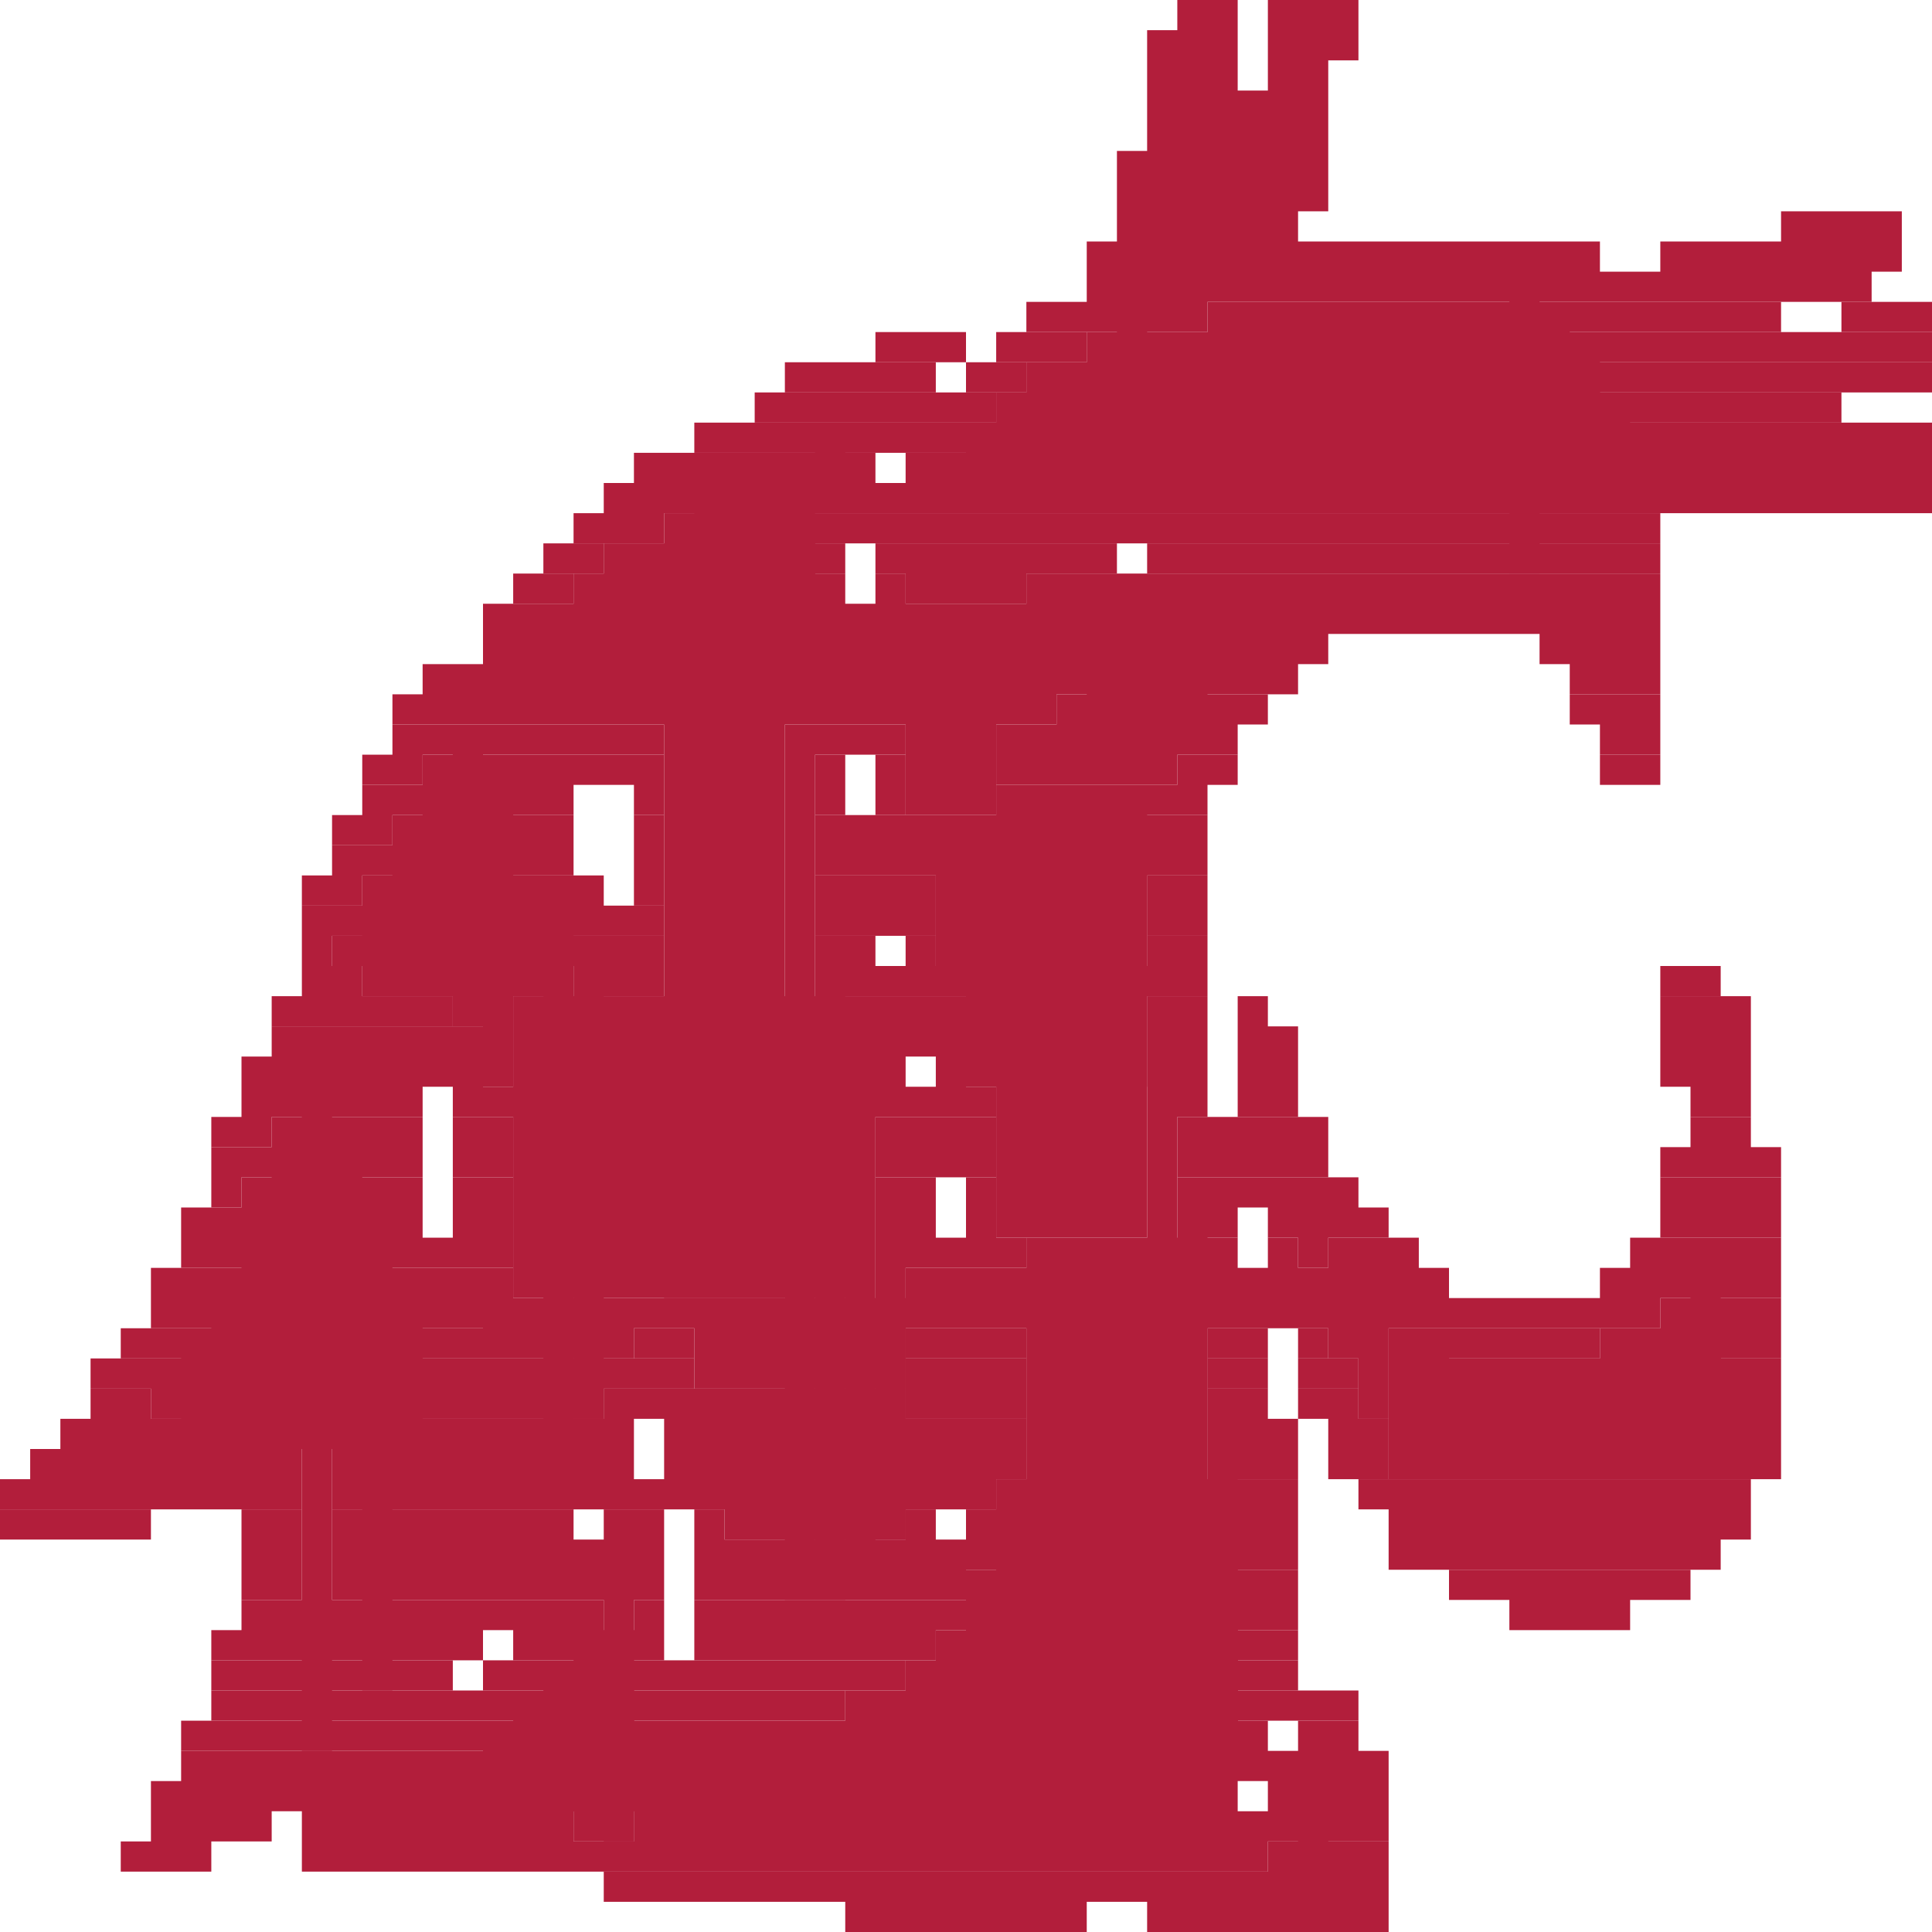
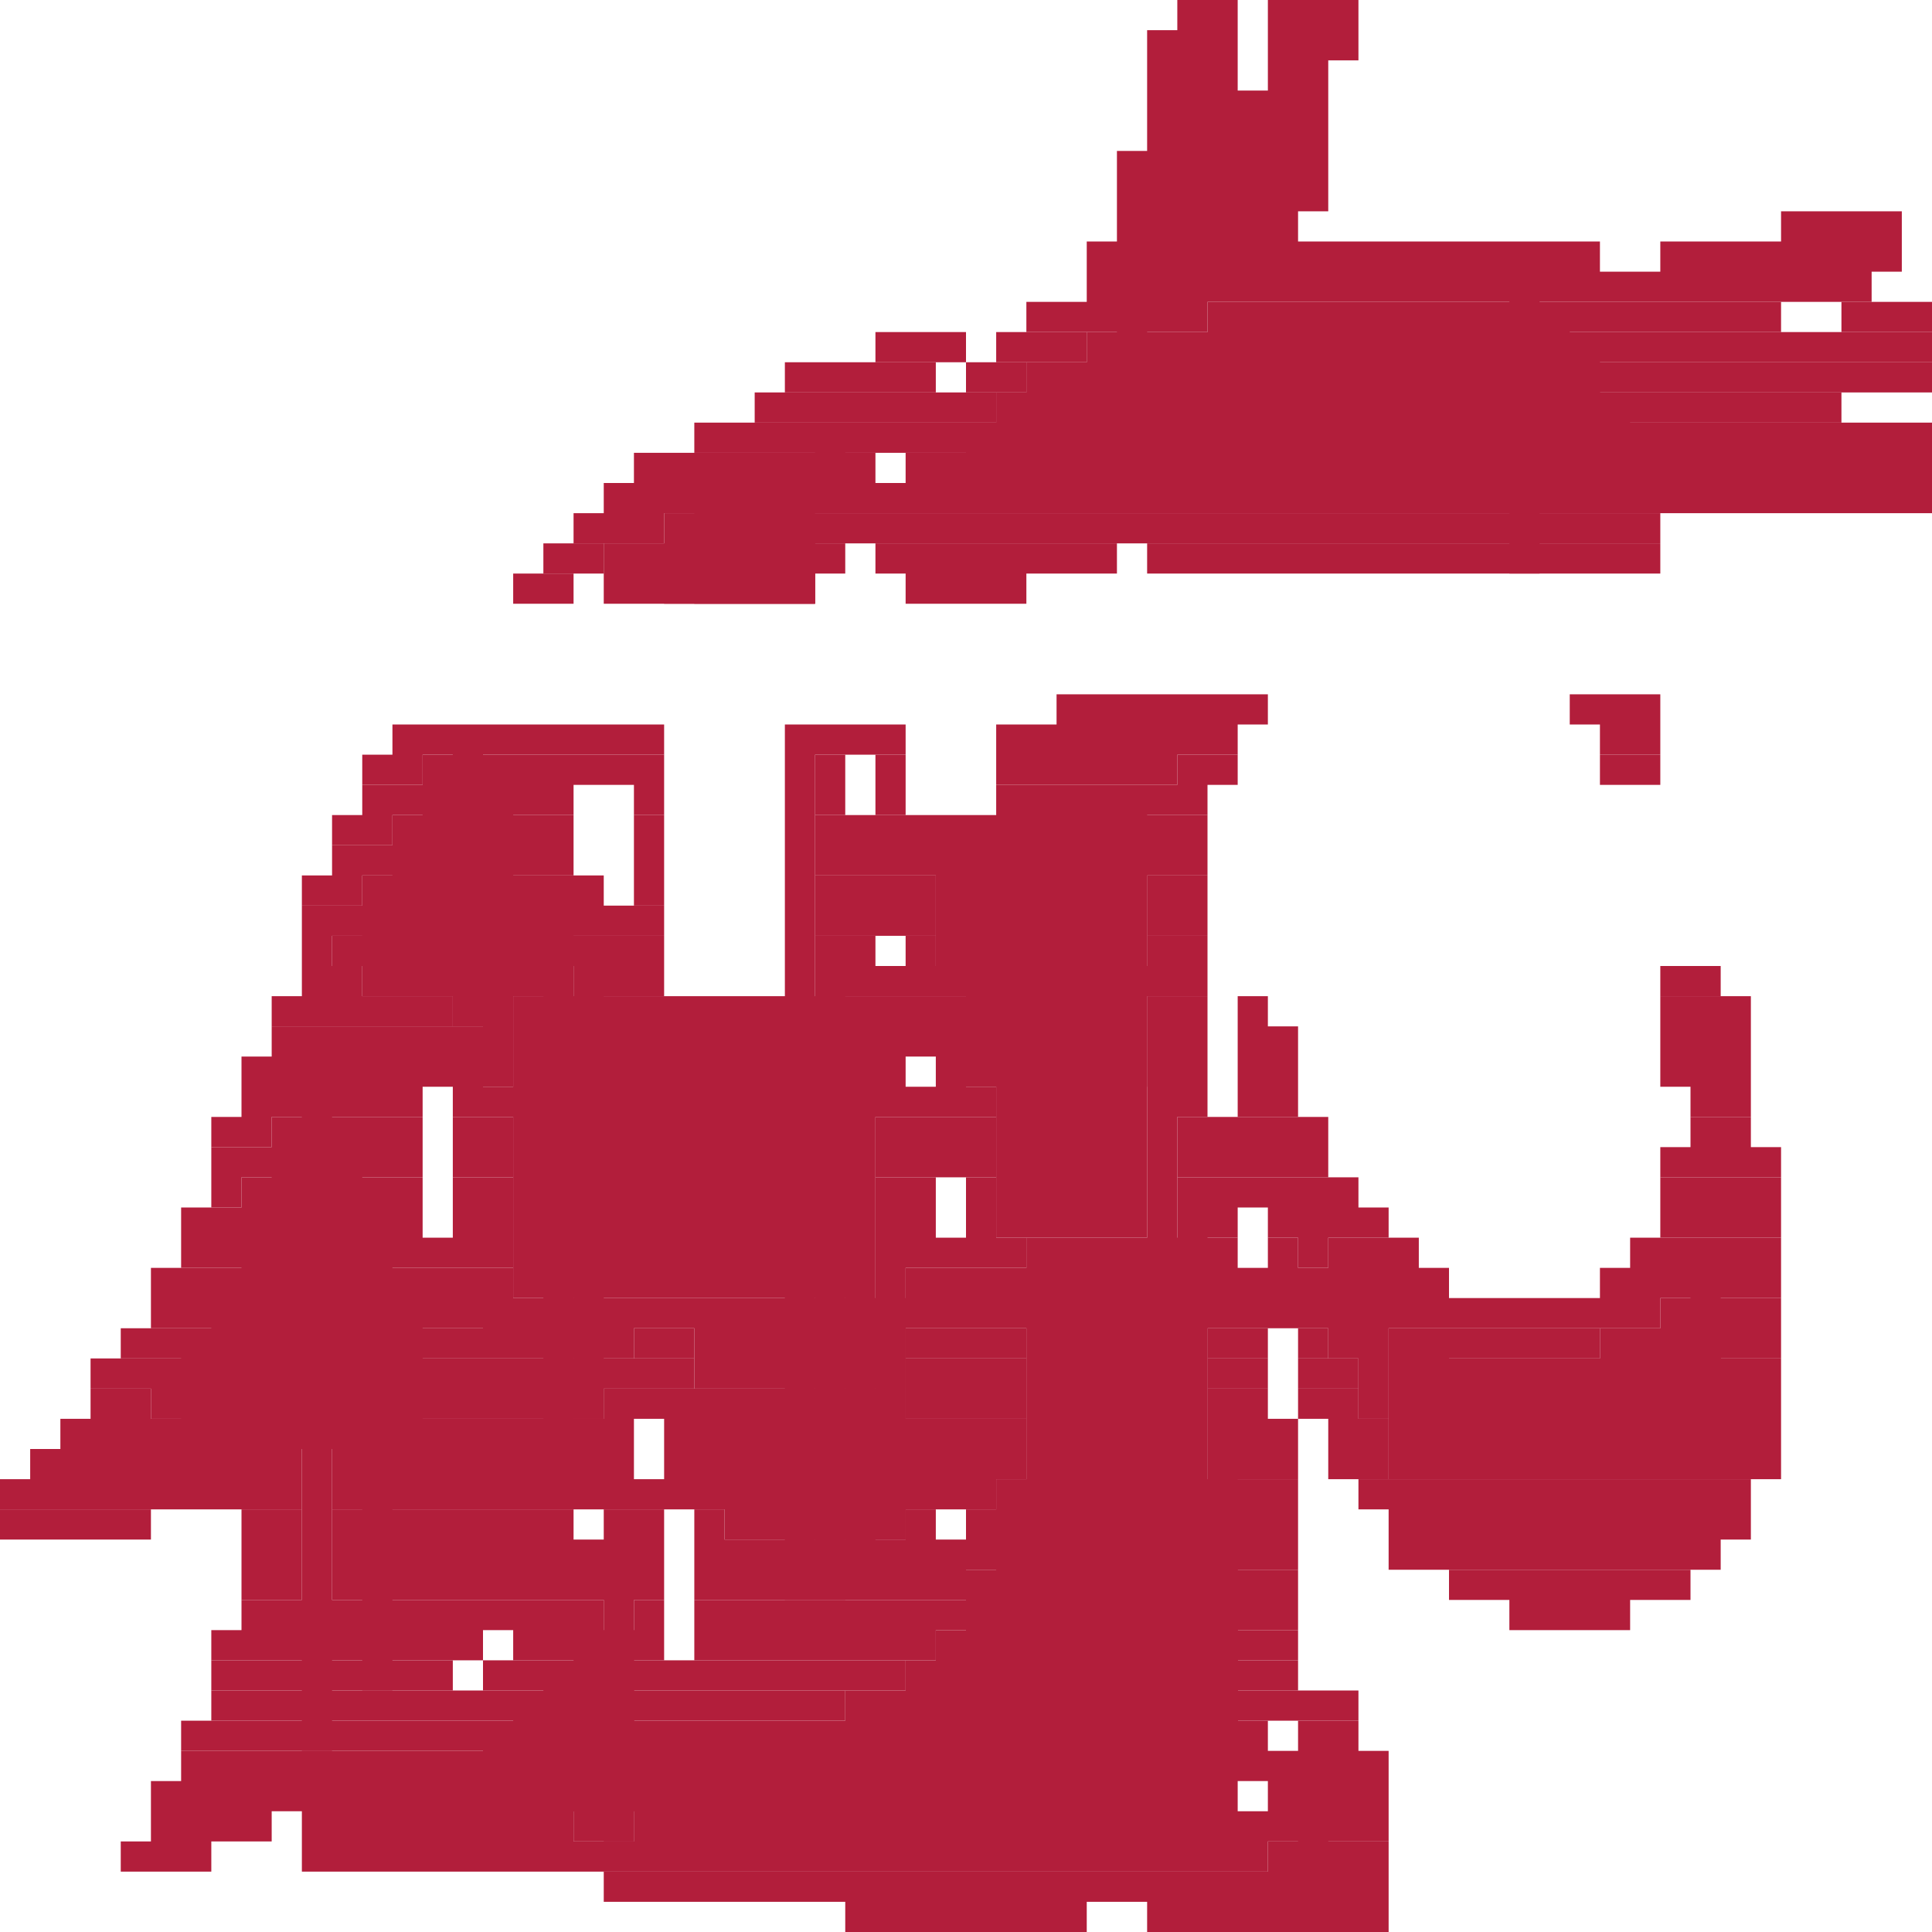
<svg xmlns="http://www.w3.org/2000/svg" version="1.2" baseProfile="tiny" width="64" height="64">
  <g fill="#b21e3b">
    <path d="M39 0h1v1h-1zM40 0h1v1h-1zM42 0h1v1h-1zM43 0h1v1h-1zM44 0h1v1h-1zM38 1h1v1h-1zM39 1h1v1h-1zM40 1h1v1h-1zM42 1h1v1h-1zM43 1h1v1h-1zM44 1h1v1h-1zM38 2h1v1h-1zM39 2h1v1h-1zM40 2h1v1h-1zM42 2h1v1h-1zM43 2h1v1h-1zM38 3h1v1h-1zM39 3h1v1h-1zM40 3h1v1h-1zM41 3h1v1h-1zM42 3h1v1h-1zM43 3h1v1h-1zM38 4h1v1h-1zM39 4h1v1h-1zM40 4h1v1h-1zM41 4h1v1h-1zM42 4h1v1h-1zM43 4h1v1h-1zM37 5h1v1h-1zM38 5h1v1h-1zM39 5h1v1h-1zM40 5h1v1h-1zM41 5h1v1h-1zM42 5h1v1h-1zM43 5h1v1h-1zM37 6h1v1h-1zM38 6h1v1h-1zM39 6h1v1h-1zM40 6h1v1h-1zM41 6h1v1h-1zM42 6h1v1h-1zM43 6h1v1h-1zM37 7h1v1h-1zM38 7h1v1h-1zM39 7h1v1h-1zM40 7h1v1h-1zM41 7h1v1h-1zM42 7h1v1h-1zM59 7h1v1h-1zM60 7h1v1h-1zM61 7h1v1h-1zM62 7h1v1h-1zM36 8h1v1h-1zM37 8h1v1h-1zM38 8h1v1h-1zM39 8h1v1h-1zM40 8h1v1h-1zM41 8h1v2h-1zM42 8h1v1h-1zM43 8h1v1h-1zM44 8h1v1h-1zM45 8h1v1h-1zM46 8h1v1h-1zM47 8h1v1h-1zM48 8h1v1h-1zM49 8h1v1h-1zM50 8h1v1h-1zM51 8h1v1h-1zM52 8h1v1h-1zM55 8h1v1h-1zM56 8h1v1h-1zM57 8h1v1h-1zM58 8h1v1h-1zM59 8h1v1h-1zM60 8h1v1h-1zM61 8h1v1h-1zM62 8h1v1h-1zM36 9h1v1h-1zM37 9h1v1h-1zM38 9h1v1h-1zM39 9h1v1h-1zM40 9h1v1h-1zM42 9h1v1h-1zM43 9h1v1h-1zM44 9h1v1h-1zM45 9h1v1h-1zM46 9h1v1h-1zM47 9h1v1h-1zM48 9h1v1h-1zM49 9h1v1h-1zM50 9h1v10h-1zM51 9h1v1h-1zM52 9h1v1h-1zM53 9h1v1h-1zM54 9h1v1h-1zM55 9h1v1h-1zM56 9h1v1h-1zM57 9h1v1h-1zM58 9h1v1h-1zM59 9h1v1h-1zM60 9h1v1h-1zM61 9h1v1h-1zM34 10h1v1h-1zM35 10h1v1h-1zM36 10h1v1h-1zM37 10h1v6h-1zM38 10h1v1h-1zM39 10h1v1h-1z" />
    <path d="M40 10h12v6H40zM52 10h1v1h-1zM53 10h1v1h-1zM54 10h1v1h-1zM55 10h1v1h-1zM56 10h1v1h-1zM57 10h1v1h-1zM58 10h1v1h-1zM61 10h1v1h-1zM62 10h1v1h-1zM63 10h1v1h-1zM29 11h1v1h-1zM30 11h1v1h-1zM31 11h1v1h-1zM33 11h1v1h-1zM34 11h1v1h-1zM35 11h1v1h-1z" />
    <path d="M36 11h17v5H36zM53 11h1v1h-1zM54 11h1v1h-1zM55 11h1v1h-1zM56 11h1v1h-1zM57 11h1v1h-1zM58 11h1v1h-1zM59 11h1v1h-1zM60 11h1v1h-1zM61 11h1v1h-1zM62 11h1v1h-1zM63 11h1v1h-1zM26 12h1v1h-1zM27 12h1v1h-1zM28 12h1v1h-1zM29 12h1v1h-1zM30 12h1v1h-1zM32 12h1v1h-1zM33 12h1v1h-1z" />
    <path d="M34 12h19v4H34zM53 12h1v1h-1zM54 12h1v1h-1zM55 12h1v1h-1zM56 12h1v1h-1zM57 12h1v1h-1zM58 12h1v1h-1zM59 12h1v1h-1zM60 12h1v1h-1zM61 12h1v1h-1zM62 12h1v1h-1zM63 12h1v1h-1zM25 13h1v1h-1zM26 13h1v1h-1zM27 13h1v1h-1zM28 13h1v1h-1zM29 13h1v1h-1zM30 13h1v1h-1zM31 13h1v1h-1zM32 13h1v1h-1z" />
    <path d="M33 13h21v3H33zM54 13h1v1h-1zM55 13h1v1h-1zM56 13h1v1h-1zM57 13h1v1h-1zM58 13h1v1h-1zM59 13h1v1h-1zM60 13h1v1h-1zM23 14h1v1h-1zM24 14h1v1h-1zM25 14h1v1h-1zM26 14h1v1h-1zM27 14h1v2h-1zM28 14h1v1h-1zM29 14h1v1h-1zM30 14h1v1h-1zM31 14h1v1h-1z" />
    <path d="M32 14h22v2H32zM54 14h1v1h-1zM55 14h1v1h-1zM56 14h1v1h-1zM57 14h1v1h-1zM58 14h1v1h-1zM59 14h1v1h-1zM60 14h1v1h-1zM61 14h1v1h-1zM62 14h1v1h-1zM63 14h1v1h-1zM21 15h1v1h-1zM22 15h1v1h-1zM23 15h1v1h-1zM24 15h1v1h-1zM25 15h3v1h-3zM28 15h1v1h-1zM30 15h1v1h-1zM31 15h1v1h-1zM54 15h1v1h-1zM55 15h1v1h-1zM56 15h1v1h-1zM57 15h1v1h-1zM58 15h1v1h-1zM59 15h1v1h-1zM60 15h1v1h-1zM61 15h1v1h-1zM62 15h1v1h-1zM63 15h1v1h-1zM20 16h1v1h-1zM21 16h1v1h-1zM22 16h1v1h-1zM23 16h4v4h-4zM27 16h1v1h-1zM28 16h1v1h-1zM29 16h1v1h-1zM30 16h1v1h-1zM31 16h6v1h-6zM37 16h1v1h-1zM38 16h1v1h-1zM39 16h1v1h-1zM40 16h1v1h-1zM41 16h1v1h-1zM42 16h1v1h-1zM43 16h1v1h-1zM44 16h1v1h-1zM45 16h1v1h-1zM46 16h8v1h-8zM54 16h1v1h-1zM55 16h1v1h-1zM56 16h1v1h-1zM57 16h1v1h-1zM58 16h1v1h-1zM59 16h1v1h-1zM60 16h1v1h-1zM61 16h1v1h-1zM62 16h1v1h-1zM63 16h1v1h-1zM19 17h1v1h-1zM20 17h1v1h-1zM21 17h1v1h-1z" />
    <path d="M22 17h5v3h-5zM27 17h1v1h-1zM28 17h1v1h-1zM29 17h1v1h-1zM30 17h1v1h-1zM31 17h4v1h-4zM35 17h1v1h-1zM36 17h1v1h-1zM37 17h1v1h-1zM38 17h1v1h-1zM39 17h1v1h-1zM40 17h1v1h-1zM41 17h1v1h-1zM42 17h1v1h-1zM43 17h1v1h-1zM44 17h1v1h-1zM45 17h1v1h-1zM46 17h1v1h-1zM47 17h7v1h-7zM54 17h1v1h-1zM18 18h1v1h-1zM19 18h1v1h-1z" />
    <path d="M20 18h7v2h-7zM27 18h1v1h-1zM29 18h1v1h-1zM30 18h4v2h-4zM34 18h1v1h-1zM35 18h1v1h-1zM36 18h1v1h-1zM38 18h1v1h-1zM39 18h1v1h-1zM40 18h1v1h-1zM41 18h1v1h-1zM42 18h1v1h-1zM43 18h2v1h-2zM45 18h1v1h-1zM46 18h7v1h-7zM53 18h1v1h-1zM54 18h1v1h-1zM17 19h1v1h-1zM18 19h1v1h-1z" />
-     <path d="M19 19h8v1h-8zM27 19h1v1h-1zM29 19h1v1h-1zM34 19h1v1h-1zM35 19h1v1h-1zM36 19h1v1h-1zM37 19h1v1h-1zM38 19h1v1h-1zM39 19h1v1h-1zM40 19h4v1h-4zM44 19h1v1h-1zM45 19h1v1h-1zM46 19h1v1h-1zM47 19h1v1h-1zM48 19h1v1h-1zM49 19h1v1h-1zM50 19h1v1h-1zM51 19h2v1h-2zM53 19h1v1h-1zM54 19h1v1h-1zM16 20h1v1h-1zM17 20h1v1h-1zM18 20h8v2h-8zM26 20h1v1h-1zM27 20h1v1h-1zM28 20h1v1h-1zM29 20h1v1h-1zM30 20h3v7h-3zM33 20h1v1h-1zM34 20h1v1h-1zM35 20h1v1h-1zM36 20h1v1h-1zM37 20h1v1h-1zM38 20h5v1h-5zM43 20h1v1h-1zM44 20h1v1h-1zM45 20h1v1h-1zM46 20h1v1h-1zM47 20h1v1h-1zM48 20h1v1h-1zM49 20h1v1h-1zM50 20h1v1h-1zM51 20h1v1h-1zM52 20h1v1h-1zM53 20h1v1h-1zM54 20h1v1h-1zM16 21h1v1h-1zM17 21h1v1h-1zM26 21h1v2h-1zM27 21h1v2h-1zM28 21h1v2h-1zM29 21h1v2h-1zM33 21h1v1h-1zM34 21h1v1h-1zM35 21h1v1h-1zM36 21h5v1h-5zM41 21h1v1h-1zM42 21h1v1h-1zM43 21h1v1h-1zM51 21h1v1h-1zM52 21h1v1h-1zM53 21h1v1h-1zM54 21h1v1h-1zM14 22h1v1h-1zM15 22h1v1h-1zM16 22h1v1h-1zM17 22h1v1h-1zM18 22h1v1h-1zM19 22h7v1h-7zM33 22h1v1h-1zM34 22h1v1h-1zM35 22h1v1h-1zM36 22h4v2h-4zM40 22h1v1h-1zM41 22h1v1h-1zM42 22h1v1h-1zM52 22h1v1h-1zM53 22h1v1h-1zM54 22h1v1h-1zM13 23h1v1h-1zM14 23h1v1h-1zM15 23h1v1h-1zM16 23h1v1h-1zM17 23h1v1h-1zM18 23h1v1h-1zM19 23h1v1h-1zM20 23h1v1h-1zM21 23h1v1h-1zM22 23h4v20h-4zM26 23h1v1h-1zM27 23h1v1h-1zM28 23h1v1h-1zM29 23h1v1h-1zM33 23h2v1h-2z" />
    <path d="M35 23h5v1h-5zM40 23h1v1h-1zM41 23h1v1h-1zM52 23h1v1h-1zM53 23h1v1h-1zM54 23h1v1h-1zM13 24h1v1h-1zM14 24h1v1h-1zM15 24h1v10h-1zM16 24h1v1h-1zM17 24h1v1h-1zM18 24h1v1h-1zM19 24h1v1h-1zM20 24h1v1h-1zM21 24h1v1h-1zM26 24h1v29h-1zM27 24h1v1h-1zM28 24h1v1h-1zM29 24h1v1h-1zM33 24h6v2h-6zM39 24h1v1h-1zM40 24h1v1h-1zM53 24h1v1h-1zM54 24h1v1h-1zM12 25h1v1h-1zM13 25h1v1h-1z" />
    <path d="M14 25h2v8h-2zM16 25h1v1h-1zM17 25h1v1h-1zM18 25h1v1h-1zM19 25h1v1h-1zM20 25h1v1h-1zM21 25h1v1h-1zM27 25h1v1h-1zM29 25h1v1h-1zM39 25h1v1h-1zM40 25h1v1h-1zM53 25h1v1h-1zM54 25h1v1h-1zM12 26h1v1h-1zM13 26h1v1h-1zM16 26h1v10h-1zM17 26h1v1h-1zM18 26h1v1h-1zM21 26h1v1h-1zM27 26h1v1h-1zM29 26h1v1h-1zM33 26h5v15h-5zM38 26h1v1h-1zM39 26h1v1h-1zM11 27h1v1h-1zM12 27h1v1h-1z" />
    <path d="M13 27h4v6h-4zM17 27h1v1h-1zM18 27h1v1h-1zM21 27h1v1h-1zM27 27h1v1h-1zM28 27h1v1h-1zM29 27h1v1h-1zM30 27h1v1h-1zM31 27h7v5h-7zM38 27h1v1h-1zM39 27h1v1h-1zM11 28h1v1h-1zM12 28h1v1h-1zM17 28h1v1h-1zM18 28h1v1h-1zM21 28h1v2h-1zM27 28h1v1h-1zM28 28h1v1h-1zM29 28h1v1h-1zM30 28h1v1h-1zM38 28h1v1h-1zM39 28h1v1h-1zM10 29h1v1h-1zM11 29h1v1h-1z" />
    <path d="M12 29h6v4h-6zM18 29h1v1h-1zM19 29h1v1h-1zM27 29h1v1h-1zM28 29h1v1h-1zM29 29h1v1h-1zM30 29h1v1h-1zM38 29h1v1h-1zM39 29h1v1h-1zM10 30h1v1h-1zM11 30h1v1h-1zM18 30h1v19h-1zM19 30h1v1h-1zM20 30h1v1h-1zM21 30h1v1h-1zM27 30h1v1h-1zM28 30h1v1h-1zM29 30h1v1h-1zM30 30h1v1h-1zM38 30h1v1h-1zM39 30h1v1h-1zM10 31h1v1h-1z" />
    <path d="M11 31h8v1h-8zM19 31h1v1h-1zM20 31h1v1h-1zM21 31h1v1h-1zM27 31h1v22h-1zM28 31h1v1h-1zM30 31h1v1h-1zM38 31h1v1h-1zM39 31h1v1h-1zM10 32h1v1h-1zM11 32h1v1h-1zM19 32h1v15h-1zM20 32h1v1h-1zM21 32h1v1h-1zM28 32h1v1h-1zM29 32h1v1h-1zM30 32h1v1h-1zM31 32h1v1h-1zM32 32h6v4h-6zM38 32h1v1h-1zM39 32h1v1h-1zM55 32h2v1h-2zM9 33h1v1H9zM10 33h1v1h-1zM11 33h1v1h-1zM12 33h1v1h-1zM13 33h1v1h-1zM14 33h1v1h-1z" />
    <path d="M17 33h11v10H17zM28 33h1v1h-1zM29 33h1v1h-1zM30 33h1v1h-1zM31 33h1v1h-1zM38 33h1v1h-1zM39 33h1v1h-1zM41 33h1v1h-1zM55 33h1v2h-1zM56 33h1v1h-1zM57 33h1v1h-1zM9 34h2v1H9zM11 34h1v1h-1zM12 34h1v1h-1zM13 34h1v1h-1zM14 34h1v1h-1zM15 34h1v1h-1zM28 34h1v1h-1zM29 34h1v1h-1zM30 34h1v1h-1zM31 34h1v1h-1zM38 34h1v1h-1zM39 34h1v1h-1zM41 34h1v1h-1zM42 34h1v1h-1zM56 34h1v1h-1zM57 34h1v1h-1zM8 35h1v1H8zM9 35h1v1H9zM10 35h1v1h-1zM11 35h1v1h-1zM12 35h1v1h-1zM13 35h1v2h-1zM14 35h1v1h-1zM15 35h1v1h-1zM28 35h1v17h-1zM29 35h1v1h-1zM31 35h1v1h-1zM38 35h1v25h-1zM39 35h1v1h-1zM41 35h1v1h-1zM42 35h1v1h-1zM55 35h1v1h-1zM56 35h1v1h-1zM57 35h1v1h-1zM8 36h1v1H8zM9 36h1v1H9zM10 36h1v22h-1zM11 36h1v1h-1zM12 36h1v1h-1zM15 36h1v1h-1zM16 36h1v1h-1zM29 36h1v1h-1zM30 36h1v1h-1zM31 36h1v1h-1zM32 36h1v1h-1zM39 36h1v1h-1zM41 36h1v1h-1zM42 36h1v1h-1zM56 36h1v1h-1zM57 36h1v1h-1zM7 37h1v1H7zM8 37h1v1H8z" />
    <path d="M9 37h3v11H9zM12 37h1v1h-1zM13 37h1v1h-1zM15 37h1v1h-1zM16 37h1v1h-1zM29 37h1v1h-1zM30 37h1v1h-1zM31 37h1v1h-1zM32 37h1v1h-1zM39 37h1v1h-1zM40 37h1v1h-1zM41 37h1v1h-1zM42 37h1v1h-1zM43 37h1v1h-1zM56 37h1v1h-1zM57 37h1v1h-1zM7 38h1v1H7zM8 38h1v1H8zM12 38h1v1h-1zM13 38h1v1h-1zM15 38h1v1h-1zM16 38h1v1h-1zM29 38h1v1h-1zM30 38h1v1h-1zM31 38h1v1h-1zM32 38h1v1h-1zM39 38h1v1h-1zM40 38h1v1h-1zM41 38h1v1h-1zM42 38h1v1h-1zM43 38h1v1h-1zM55 38h1v1h-1zM56 38h1v1h-1zM57 38h1v1h-1zM58 38h1v1h-1zM7 39h1v1H7z" />
    <path d="M8 39h4v9H8zM12 39h1v1h-1zM13 39h1v1h-1zM15 39h1v1h-1zM16 39h1v1h-1zM29 39h1v12h-1zM30 39h1v1h-1zM32 39h1v1h-1zM39 39h1v1h-1zM40 39h1v1h-1zM41 39h1v1h-1zM42 39h1v1h-1zM43 39h1v1h-1zM44 39h1v1h-1zM55 39h1v1h-1zM56 39h1v1h-1zM57 39h1v1h-1zM58 39h1v1h-1zM6 40h1v1H6zM7 40h1v1H7zM12 40h1v1h-1zM13 40h1v1h-1zM15 40h1v1h-1zM16 40h1v1h-1zM30 40h1v1h-1zM32 40h1v1h-1zM39 40h1v19h-1zM40 40h1v1h-1zM42 40h1v1h-1zM43 40h1v2h-1zM44 40h1v1h-1zM45 40h1v1h-1zM55 40h1v1h-1zM56 40h1v1h-1zM57 40h1v1h-1zM58 40h1v1h-1zM6 41h1v1H6zM7 41h1v1H7zM12 41h1v15h-1zM13 41h1v1h-1zM14 41h1v1h-1zM15 41h1v1h-1zM16 41h1v1h-1zM30 41h1v1h-1zM31 41h1v1h-1zM32 41h1v1h-1zM33 41h1v1h-1z" />
    <path d="M34 41h6v18h-6zM40 41h1v1h-1zM42 41h1v1h-1zM44 41h1v1h-1zM45 41h1v1h-1zM46 41h1v1h-1zM54 41h1v1h-1zM55 41h1v1h-1zM56 41h1v8h-1zM57 41h1v1h-1zM58 41h1v1h-1zM5 42h1v1H5zM6 42h1v1H6zM7 42h7v6H7zM14 42h1v1h-1zM15 42h1v1h-1zM16 42h1v1h-1zM30 42h1v1h-1zM31 42h1v1h-1zM32 42h1v1h-1zM33 42h1v1h-1zM40 42h1v1h-1zM41 42h1v1h-1zM42 42h1v1h-1zM43 42h1v1h-1zM44 42h1v3h-1zM45 42h1v1h-1zM46 42h1v1h-1zM47 42h1v1h-1zM53 42h1v1h-1zM54 42h1v1h-1zM55 42h1v1h-1zM57 42h1v1h-1zM58 42h1v1h-1zM5 43h1v1H5zM6 43h1v1H6zM14 43h1v1h-1zM15 43h1v1h-1zM16 43h5v2h-5zM21 43h2v1h-2zM23 43h7v3h-7zM30 43h1v1h-1zM31 43h1v1h-1zM32 43h1v1h-1zM33 43h1v1h-1zM40 43h1v1h-1zM41 43h1v1h-1zM42 43h1v1h-1zM43 43h1v1h-1zM45 43h1v4h-1zM46 43h1v1h-1zM47 43h1v1h-1zM48 43h1v1h-1zM49 43h1v1h-1zM50 43h1v1h-1zM51 43h1v1h-1zM52 43h1v1h-1zM53 43h1v1h-1zM54 43h1v1h-1z" />
    <path d="M55 43h2v6h-2zM57 43h1v2h-1zM58 43h1v2h-1zM4 44h1v1H4zM5 44h1v1H5zM6 44h8v4H6zM14 44h1v1h-1zM15 44h1v1h-1zM21 44h1v1h-1zM22 44h1v1h-1zM30 44h1v1h-1zM31 44h1v1h-1zM32 44h1v1h-1zM33 44h1v1h-1zM40 44h1v1h-1zM41 44h1v1h-1zM43 44h1v1h-1zM46 44h2v5h-2zM48 44h1v1h-1zM49 44h1v1h-1zM50 44h1v1h-1zM51 44h1v1h-1zM52 44h1v1h-1z" />
    <path d="M53 44h4v5h-4zM3 45h1v1H3zM4 45h1v1H4zM5 45h15v2H5zM20 45h1v1h-1zM21 45h1v1h-1zM22 45h1v1h-1zM30 45h1v2h-1zM31 45h1v2h-1zM32 45h1v2h-1zM33 45h1v2h-1zM40 45h1v1h-1zM41 45h1v1h-1zM43 45h1v1h-1zM44 45h1v1h-1z" />
    <path d="M48 45h9v4h-9zM57 45h1v1h-1zM58 45h1v1h-1zM3 46h1v1H3zM4 46h1v1H4zM20 46h1v1h-1zM21 46h1v1h-1zM22 46h1v1h-1zM23 46h1v1h-1zM24 46h6v5h-6zM40 46h1v12h-1zM41 46h1v1h-1zM43 46h1v1h-1zM44 46h1v1h-1zM57 46h1v1h-1zM58 46h1v1h-1zM2 47h1v1H2zM3 47h1v1H3zM4 47h15v1H4zM19 47h1v1h-1zM20 47h1v1h-1zM22 47h1v1h-1zM23 47h1v1h-1zM30 47h1v1h-1zM31 47h1v1h-1zM32 47h1v1h-1zM33 47h1v1h-1zM41 47h1v1h-1zM42 47h1v1h-1zM44 47h1v1h-1zM45 47h1v1h-1zM57 47h1v1h-1zM58 47h1v1h-1zM1 48h1v1H1zM2 48h1v1H2zM3 48h2v1H3zM5 48h1v1H5zM6 48h1v1H6zM7 48h1v1H7zM8 48h1v1H8zM9 48h1v1H9zM11 48h8v1h-8zM19 48h1v1h-1zM20 48h1v1h-1zM22 48h1v1h-1zM23 48h1v1h-1zM30 48h1v1h-1zM31 48h1v1h-1zM32 48h1v1h-1zM33 48h1v1h-1zM41 48h1v1h-1zM42 48h1v1h-1zM44 48h1v1h-1zM45 48h1v1h-1zM57 48h1v1h-1zM58 48h1v1h-1zM0 49h1v1H0zM1 49h1v1H1zM2 49h1v1H2zM3 49h1v1H3zM4 49h1v1H4zM5 49h1v1H5zM6 49h1v1H6zM7 49h1v1H7zM8 49h1v1H8zM9 49h1v1H9zM11 49h7v1h-7zM18 49h1v1h-1zM19 49h1v1h-1zM20 49h1v1h-1zM21 49h1v1h-1zM22 49h1v1h-1zM23 49h1v1h-1zM30 49h1v1h-1zM31 49h1v1h-1zM32 49h1v1h-1z" />
    <path d="M33 49h8v9h-8zM41 49h1v1h-1zM42 49h1v1h-1zM45 49h1v1h-1zM46 49h1v1h-1zM47 49h9v1h-9zM56 49h1v1h-1zM57 49h1v1h-1zM0 50h1v1H0zM1 50h1v1H1zM2 50h1v1H2zM3 50h1v1H3zM4 50h1v1H4zM8 50h1v1H8zM9 50h1v1H9zM11 50h6v2h-6zM17 50h1v1h-1zM18 50h1v1h-1zM20 50h1v1h-1zM21 50h1v1h-1zM23 50h1v1h-1zM30 50h1v1h-1zM32 50h1v1h-1zM41 50h1v1h-1zM42 50h1v1h-1zM46 50h1v1h-1zM47 50h1v1h-1zM48 50h7v1h-7zM55 50h1v1h-1zM56 50h1v1h-1zM57 50h1v1h-1zM8 51h1v1H8zM9 51h1v1H9zM17 51h1v1h-1zM18 51h1v1h-1zM19 51h1v1h-1zM20 51h1v1h-1zM21 51h1v1h-1zM23 51h1v1h-1zM24 51h5v1h-5zM29 51h1v1h-1zM30 51h1v1h-1zM31 51h1v1h-1zM32 51h1v1h-1zM41 51h1v1h-1zM42 51h1v1h-1zM46 51h1v1h-1zM47 51h1v1h-1zM48 51h1v1h-1zM49 51h1v1h-1zM50 51h4v1h-4zM54 51h1v1h-1zM55 51h1v1h-1zM56 51h1v1h-1zM8 52h1v1H8zM9 52h1v1H9zM11 52h5v1h-5zM16 52h1v1h-1zM17 52h1v1h-1zM18 52h1v1h-1zM19 52h1v1h-1zM20 52h1v9h-1zM21 52h1v1h-1zM23 52h1v1h-1zM24 52h4v1h-4zM28 52h1v1h-1zM29 52h1v1h-1zM30 52h1v1h-1zM31 52h1v1h-1z" />
    <path d="M32 52h9v6h-9zM41 52h1v2h-1zM42 52h1v1h-1zM48 52h1v1h-1zM49 52h1v1h-1zM50 52h1v1h-1zM51 52h1v1h-1zM52 52h1v1h-1zM53 52h1v1h-1zM54 52h1v1h-1zM55 52h1v1h-1zM8 53h1v1H8zM9 53h6v1H9zM15 53h1v1h-1zM16 53h1v1h-1zM17 53h1v1h-1zM18 53h1v1h-1zM19 53h1v1h-1zM21 53h1v1h-1zM23 53h1v1h-1zM24 53h1v1h-1zM25 53h1v1h-1zM26 53h1v1h-1zM27 53h1v1h-1zM28 53h1v1h-1zM29 53h1v1h-1zM30 53h1v1h-1zM31 53h1v1h-1zM42 53h1v1h-1zM50 53h1v1h-1zM51 53h1v1h-1zM52 53h1v1h-1zM53 53h1v1h-1zM7 54h1v1H7zM8 54h1v1H8zM9 54h5v1H9zM14 54h1v1h-1zM15 54h1v1h-1zM17 54h1v1h-1zM18 54h1v1h-1zM19 54h2v7h-2zM21 54h1v1h-1zM23 54h1v1h-1zM24 54h1v1h-1zM25 54h1v1h-1zM26 54h1v1h-1zM27 54h1v1h-1zM28 54h1v1h-1zM29 54h1v1h-1zM30 54h1v1h-1z" />
    <path d="M31 54h10v4H31zM41 54h1v1h-1zM42 54h1v1h-1zM7 55h1v1H7zM8 55h1v1H8zM9 55h4v1H9zM13 55h1v1h-1zM14 55h1v1h-1zM16 55h1v1h-1zM17 55h1v1h-1zM18 55h3v5h-3zM21 55h1v1h-1zM22 55h1v1h-1zM23 55h1v1h-1zM24 55h1v1h-1zM25 55h1v1h-1zM26 55h1v1h-1zM27 55h1v1h-1zM28 55h1v1h-1zM29 55h1v1h-1z" />
    <path d="M30 55h11v3H30zM41 55h1v1h-1zM42 55h1v1h-1zM7 56h1v1H7zM8 56h4v1H8zM12 56h1v1h-1zM13 56h1v1h-1zM14 56h1v1h-1zM15 56h1v1h-1zM16 56h1v1h-1zM17 56h4v4h-4zM21 56h1v1h-1zM22 56h1v1h-1zM23 56h1v1h-1zM24 56h1v1h-1zM25 56h1v1h-1zM26 56h1v1h-1zM27 56h1v1h-1z" />
    <path d="M28 56h13v2H28zM41 56h1v1h-1zM42 56h1v1h-1zM43 56h2v1h-2zM6 57h1v1H6zM7 57h1v1H7zM8 57h3v1H8zM11 57h1v1h-1zM12 57h1v1h-1zM13 57h1v1h-1zM14 57h1v1h-1zM15 57h1v1h-1z" />
    <path d="M16 57h25v1H16zM41 57h1v1h-1zM43 57h1v1h-1zM44 57h1v1h-1zM6 58h1v1H6zM7 58h1v1H7zM8 58h1v1H8zM9 58h1v1H9zM10 58h1v1h-1zM11 58h1v1h-1zM12 58h1v1h-1zM13 58h1v1h-1zM14 58h1v1h-1zM15 58h25v1H15zM40 58h1v1h-1zM41 58h1v1h-1zM42 58h1v1h-1zM43 58h1v1h-1zM44 58h1v1h-1zM45 58h1v1h-1zM5 59h1v1H5zM6 59h1v1H6zM7 59h1v1H7zM8 59h1v1H8zM9 59h1v1H9zM10 59h1v1h-1zM11 59h1v1h-1zM12 59h1v1h-1zM13 59h1v1h-1zM14 59h25v1H14zM39 59h1v1h-1zM40 59h1v1h-1zM42 59h1v1h-1zM43 59h1v1h-1zM44 59h1v1h-1zM45 59h1v1h-1zM5 60h1v1H5zM6 60h1v1H6zM7 60h1v1H7zM8 60h1v1H8zM10 60h1v1h-1zM11 60h1v1h-1zM12 60h1v1h-1zM13 60h1v1h-1zM14 60h1v1h-1zM15 60h1v1h-1zM16 60h1v1h-1zM17 60h1v1h-1zM18 60h1v1h-1zM21 60h17v1H21zM38 60h1v1h-1zM39 60h1v1h-1zM40 60h1v1h-1zM41 60h1v1h-1zM42 60h1v1h-1zM43 60h1v3h-1zM44 60h1v1h-1zM45 60h1v1h-1zM4 61h1v1H4zM5 61h1v1H5zM6 61h1v1H6zM10 61h1v1h-1zM11 61h1v1h-1zM12 61h1v1h-1zM13 61h1v1h-1zM14 61h1v1h-1zM15 61h1v1h-1zM16 61h1v1h-1zM17 61h1v1h-1zM18 61h1v1h-1zM19 61h1v1h-1zM20 61h1v1h-1zM21 61h1v1h-1zM22 61h1v1h-1zM23 61h1v1h-1zM24 61h1v1h-1zM25 61h1v1h-1zM26 61h10v1H26zM36 61h1v1h-1zM37 61h1v1h-1zM38 61h1v1h-1zM39 61h1v1h-1zM40 61h1v1h-1zM41 61h1v1h-1z" />
    <path d="M42 61h2v2h-2zM44 61h1v2h-1zM45 61h1v1h-1zM20 62h1v1h-1zM21 62h1v1h-1zM22 62h1v1h-1zM23 62h1v1h-1zM24 62h1v1h-1zM25 62h1v1h-1zM26 62h1v1h-1zM27 62h1v1h-1zM28 62h1v1h-1zM29 62h1v1h-1zM30 62h1v1h-1zM31 62h1v1h-1zM32 62h1v1h-1zM33 62h1v1h-1zM34 62h1v1h-1zM35 62h1v1h-1zM36 62h1v1h-1zM37 62h1v1h-1zM38 62h1v1h-1zM39 62h1v1h-1zM40 62h1v1h-1zM41 62h1v1h-1zM45 62h1v1h-1zM28 63h1v1h-1zM29 63h1v1h-1zM30 63h1v1h-1zM31 63h1v1h-1zM32 63h1v1h-1zM33 63h1v1h-1zM34 63h1v1h-1zM35 63h1v1h-1zM38 63h1v1h-1zM39 63h1v1h-1zM40 63h1v1h-1zM41 63h2v1h-2zM43 63h1v1h-1zM44 63h1v1h-1zM45 63h1v1h-1z" />
  </g>
</svg>